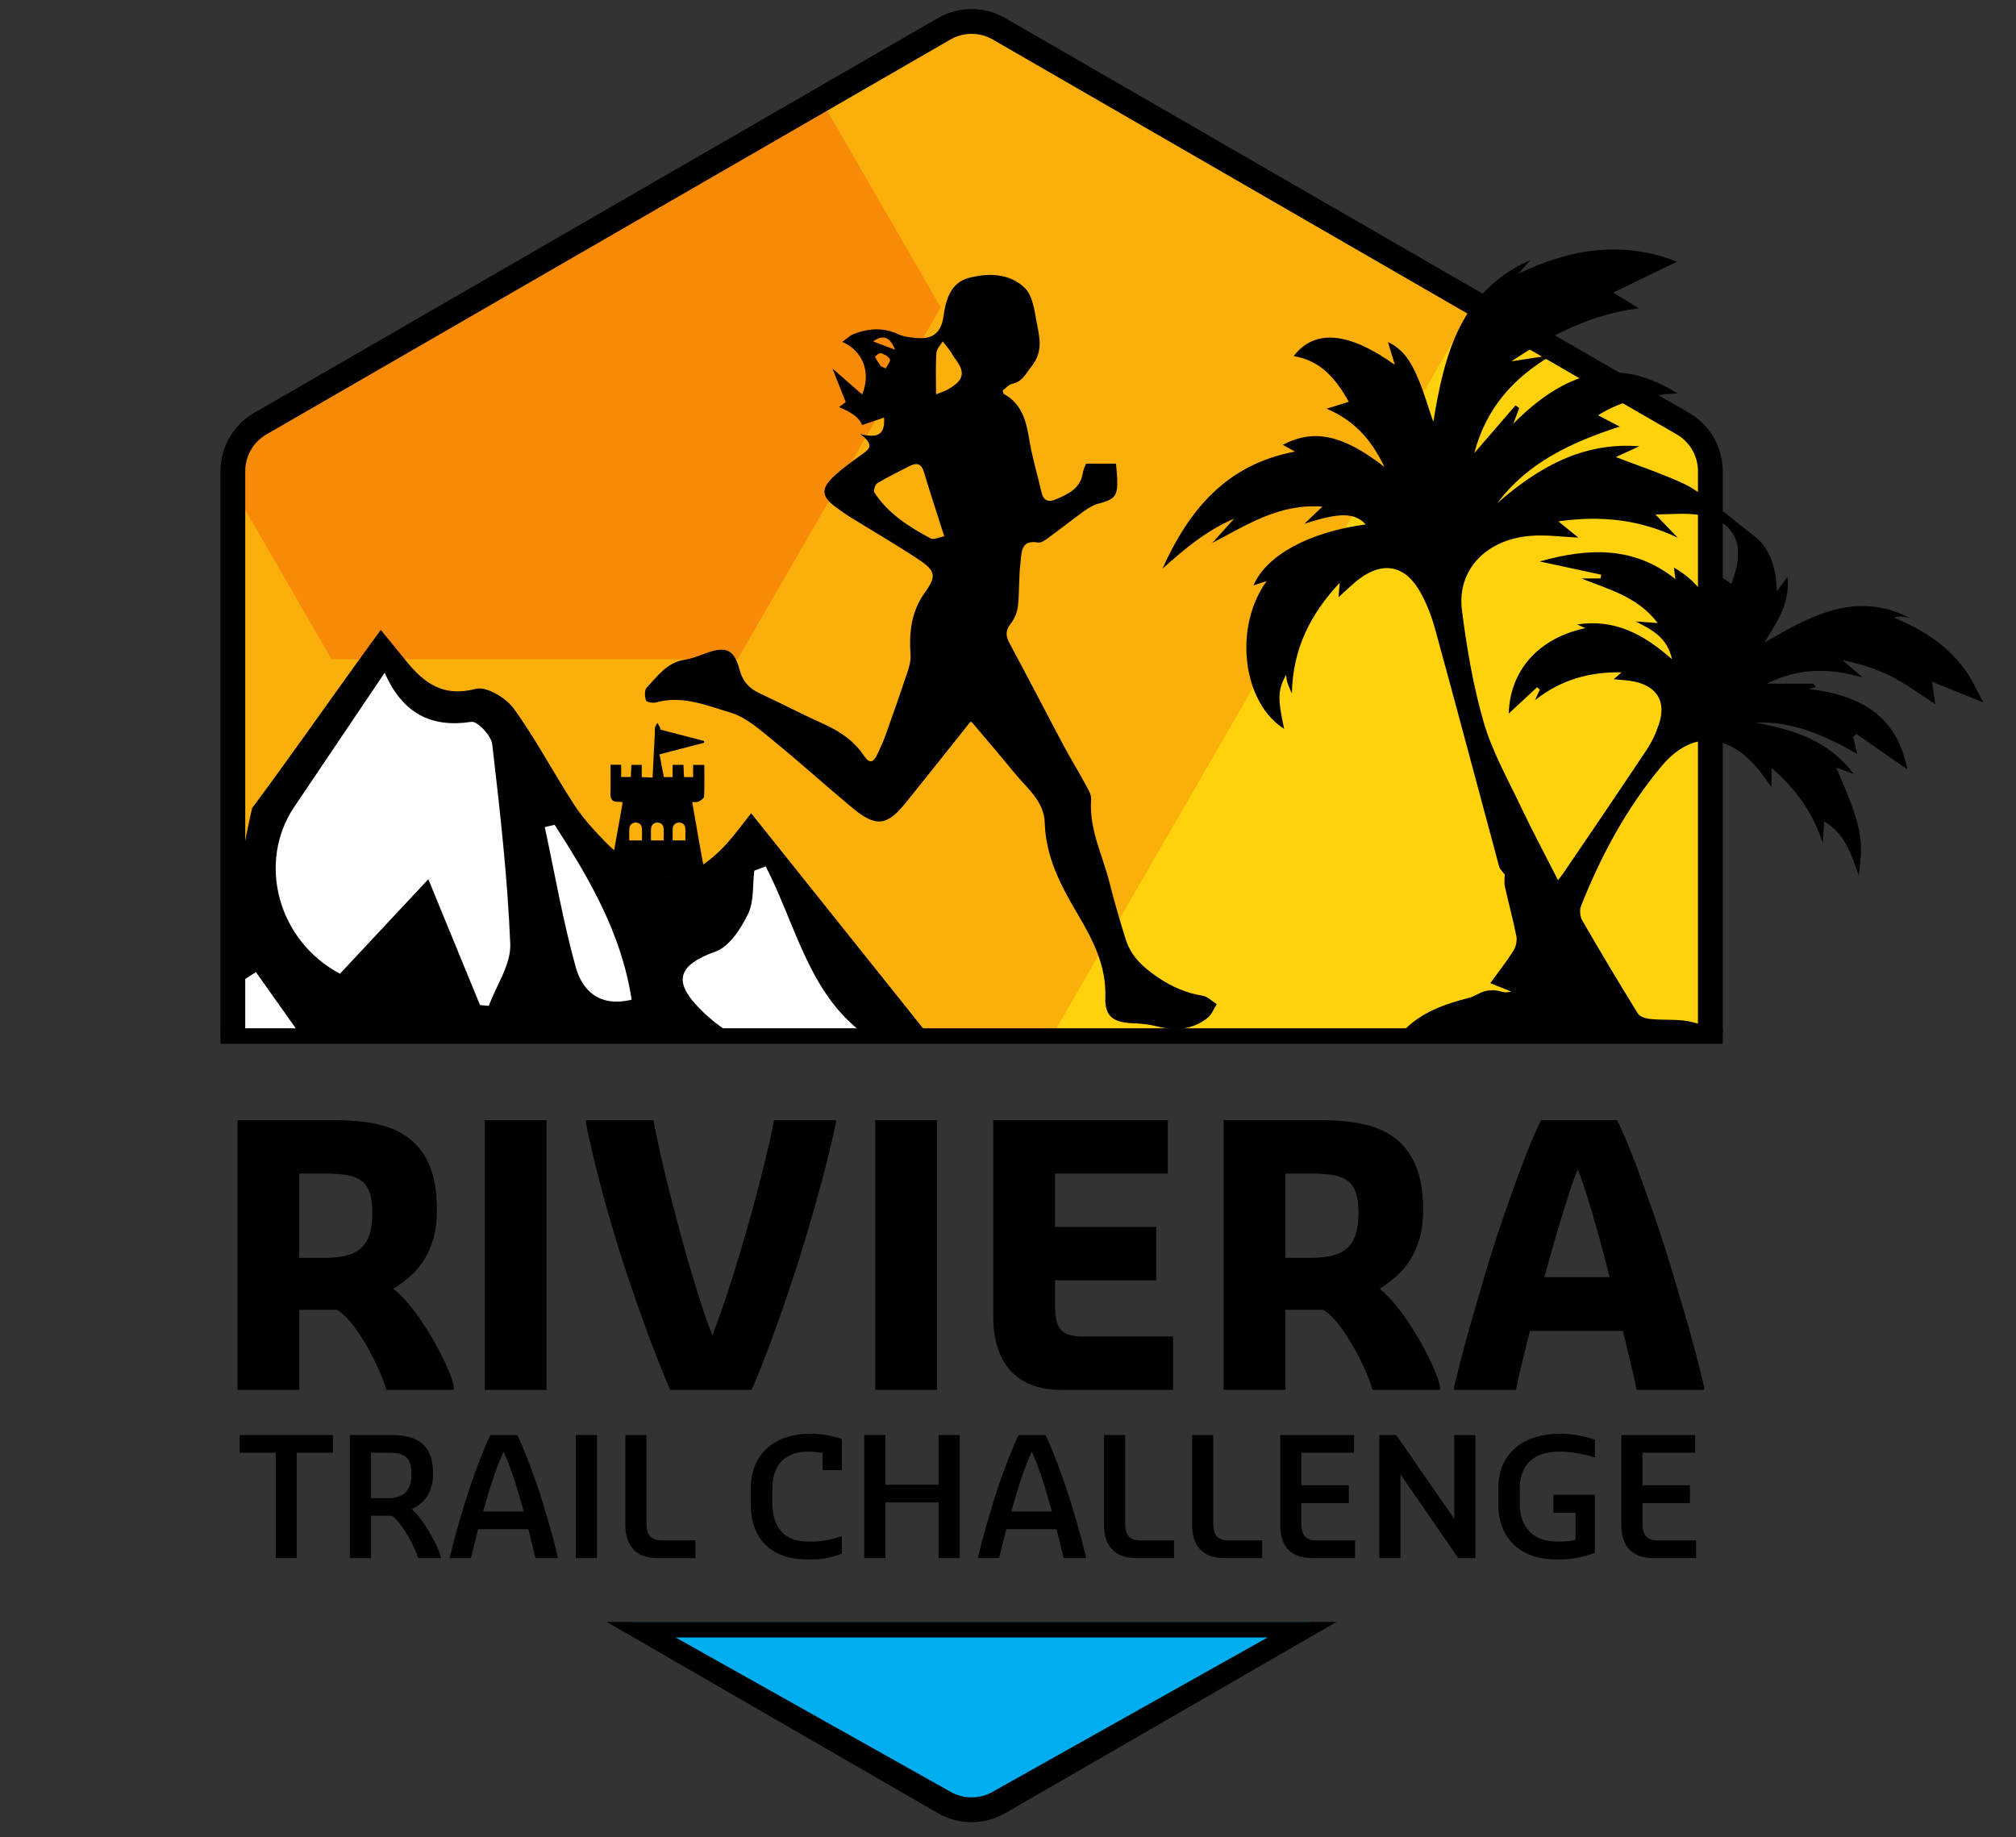
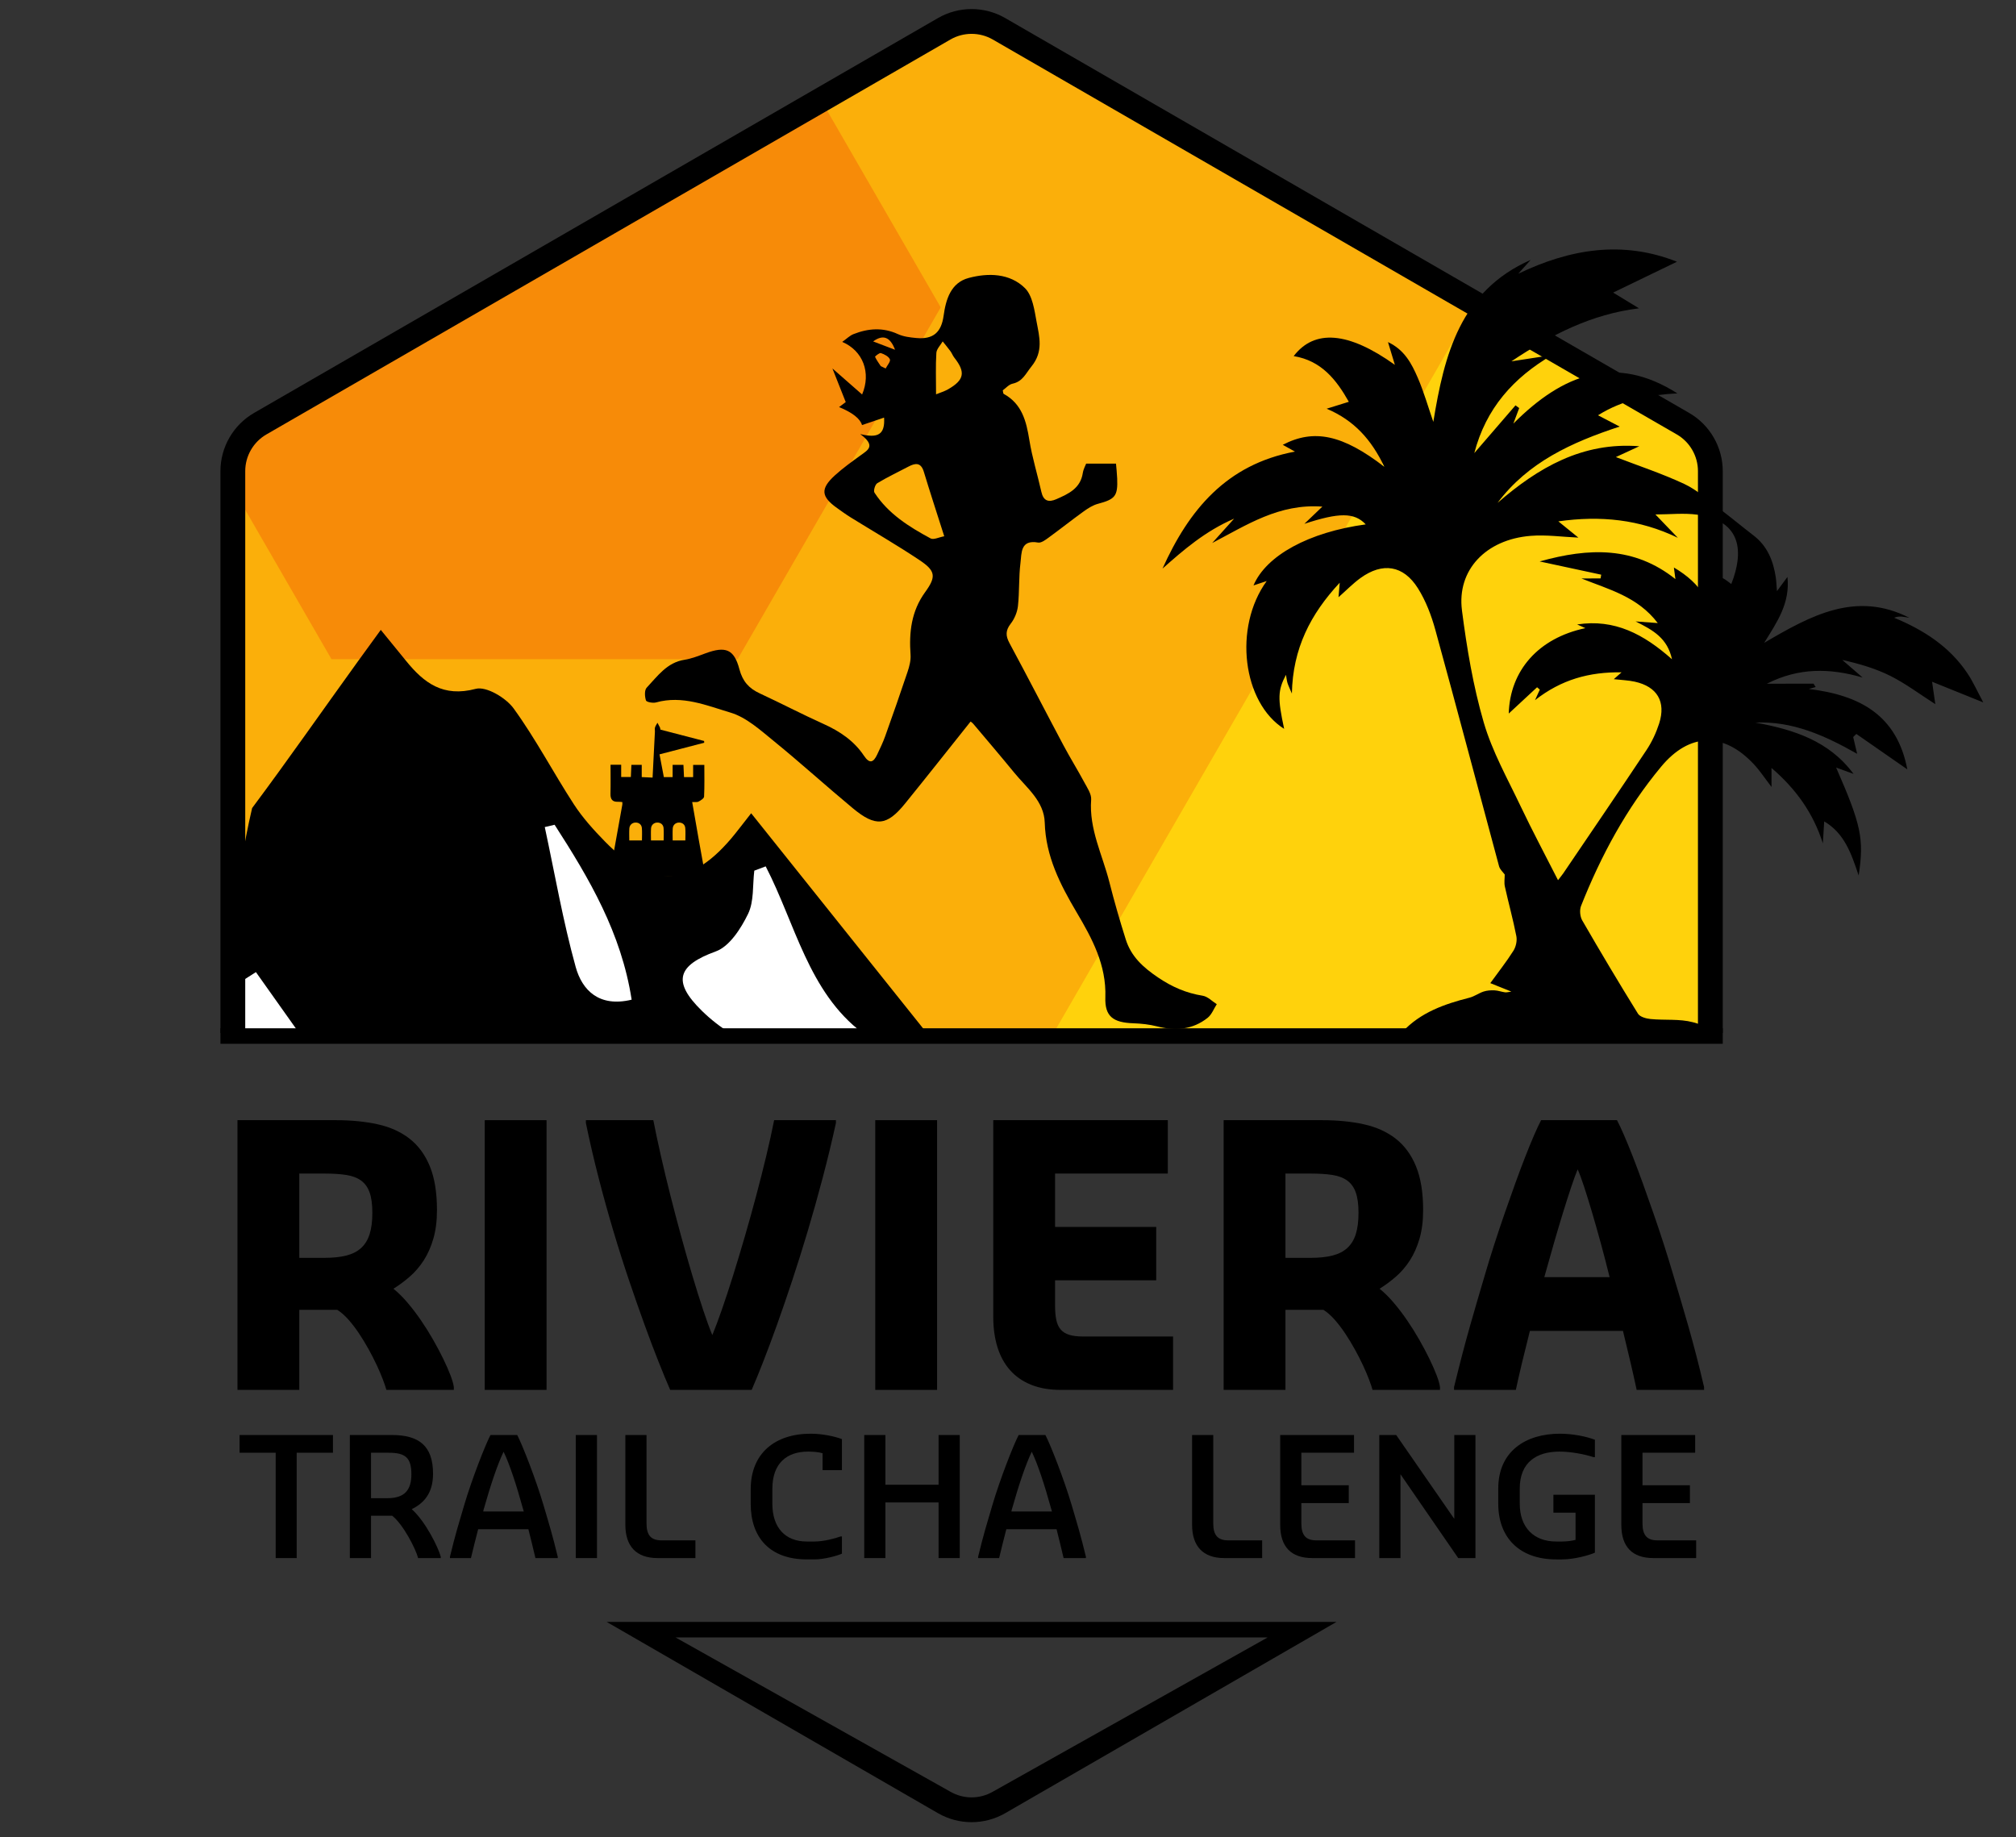
<svg xmlns="http://www.w3.org/2000/svg" id="Calque_1" viewBox="0 0 395 360">
  <rect x="0" y="0" width="395" height="360" fill="#333333" stroke="none" />
  <defs>
    <style>      .st0 {        fill: #fbaf0a;      }      .st1 {        fill: #fff;      }      .st2 {        fill: #ffd20c;      }      .st3 {        fill: #00adef;      }      .st4 {        fill: #f78b08;      }    </style>
  </defs>
-   <path class="st3" d="M123.736,317.785l61.269,35.374c3.318,1.915,7.405,1.915,10.723,0l61.269-35.374H123.736Z" />
  <g>
    <path d="M46.532,219.476h19.267c3.028,0,5.763.27,8.206.808,2.443.539,4.524,1.479,6.245,2.822,1.72,1.342,3.045,3.148,3.974,5.419.929,2.271,1.393,5.126,1.393,8.567,0,2.11-.235,3.974-.705,5.591-.47,1.617-1.101,3.039-1.892,4.266-.791,1.227-1.703,2.288-2.735,3.182-1.032.894-2.099,1.686-3.2,2.374.917.734,1.835,1.64,2.752,2.718.917,1.078,1.8,2.236,2.649,3.475.848,1.238,1.646,2.511,2.391,3.819.745,1.308,1.405,2.552,1.978,3.733.573,1.182,1.043,2.253,1.41,3.217.367.963.585,1.732.654,2.305v.55h-13.212c-.138-.504-.367-1.181-.688-2.03-.321-.849-.717-1.778-1.187-2.787-.47-1.009-1.004-2.052-1.6-3.131-.597-1.078-1.227-2.116-1.892-3.114-.665-.998-1.359-1.903-2.082-2.718-.722-.814-1.451-1.451-2.185-1.91h-7.432v15.689h-12.111v-52.847ZM63.597,246.45c1.651,0,3.067-.149,4.249-.447,1.181-.298,2.15-.792,2.907-1.48s1.313-1.594,1.669-2.718c.355-1.123.533-2.512.533-4.163s-.178-2.981-.533-3.991c-.356-1.009-.912-1.789-1.669-2.339s-1.726-.917-2.907-1.101c-1.182-.183-2.598-.275-4.249-.275h-4.954v16.515h4.954Z" />
    <path d="M94.975,219.476h12.111v52.847h-12.111v-52.847Z" />
    <path d="M129.054,266.869c-.86-2.167-1.778-4.593-2.752-7.277-.975-2.684-1.99-5.585-3.045-8.705-1.055-3.119-2.088-6.37-3.096-9.754-1.01-3.383-1.973-6.858-2.89-10.425-.918-3.567-1.744-7.127-2.477-10.683v-.55h13.212c.413,2.11.906,4.433,1.48,6.967.573,2.535,1.198,5.138,1.875,7.81.676,2.672,1.382,5.349,2.116,8.033.734,2.683,1.462,5.236,2.185,7.655.722,2.421,1.416,4.634,2.082,6.64.665,2.008,1.273,3.676,1.823,5.006.55-1.33,1.175-2.998,1.875-5.006.699-2.007,1.428-4.22,2.185-6.64.757-2.419,1.525-4.972,2.305-7.655.78-2.684,1.525-5.361,2.236-8.033.711-2.672,1.37-5.275,1.978-7.81.607-2.534,1.118-4.857,1.531-6.967h12.111v.55c-.78,3.556-1.64,7.116-2.58,10.683-.941,3.567-1.916,7.042-2.924,10.425-1.01,3.383-2.03,6.635-3.062,9.754-1.032,3.12-2.03,6.021-2.993,8.705-.963,2.683-1.87,5.109-2.718,7.277-.849,2.167-1.595,3.986-2.236,5.453h-15.964c-.642-1.467-1.393-3.286-2.253-5.453Z" />
    <path d="M171.493,219.476h12.111v52.847h-12.111v-52.847Z" />
    <path d="M202.044,271.325c-1.651-.665-3.028-1.617-4.129-2.856-1.101-1.238-1.927-2.74-2.477-4.507s-.826-3.75-.826-5.952v-38.534h34.199v10.459h-22.088v10.459h19.818v10.459h-19.818v4.954c0,1.101.08,2.036.241,2.804.16.769.447,1.393.86,1.875s.975.832,1.686,1.049c.711.218,1.617.327,2.718.327h17.616v10.459h-22.02c-2.202,0-4.129-.332-5.78-.998Z" />
    <path d="M239.753,219.476h19.267c3.028,0,5.763.27,8.206.808,2.443.539,4.524,1.479,6.245,2.822,1.72,1.342,3.045,3.148,3.974,5.419.929,2.271,1.393,5.126,1.393,8.567,0,2.11-.235,3.974-.705,5.591-.47,1.617-1.101,3.039-1.892,4.266-.791,1.227-1.703,2.288-2.735,3.182-1.032.894-2.099,1.686-3.2,2.374.917.734,1.835,1.64,2.752,2.718.917,1.078,1.8,2.236,2.649,3.475.848,1.238,1.646,2.511,2.391,3.819.745,1.308,1.405,2.552,1.978,3.733.573,1.182,1.043,2.253,1.41,3.217.367.963.585,1.732.654,2.305v.55h-13.212c-.138-.504-.367-1.181-.688-2.03-.321-.849-.717-1.778-1.187-2.787-.47-1.009-1.004-2.052-1.6-3.131-.597-1.078-1.227-2.116-1.892-3.114-.665-.998-1.359-1.903-2.082-2.718-.722-.814-1.451-1.451-2.185-1.91h-7.432v15.689h-12.111v-52.847ZM256.818,246.45c1.651,0,3.067-.149,4.249-.447,1.181-.298,2.15-.792,2.907-1.48s1.313-1.594,1.669-2.718c.355-1.123.533-2.512.533-4.163s-.178-2.981-.533-3.991c-.356-1.009-.912-1.789-1.669-2.339s-1.726-.917-2.907-1.101c-1.182-.183-2.598-.275-4.249-.275h-4.954v16.515h4.954Z" />
    <path d="M284.893,271.772c.573-2.339,1.106-4.456,1.6-6.348.493-1.892.981-3.687,1.462-5.384.482-1.697.963-3.372,1.445-5.023s.998-3.406,1.548-5.264c.55-1.88,1.152-3.836,1.806-5.866.654-2.03,1.33-4.054,2.03-6.073.699-2.018,1.394-3.979,2.082-5.883.688-1.903,1.347-3.664,1.978-5.281.631-1.617,1.216-3.045,1.755-4.283.539-1.239.992-2.202,1.359-2.89h14.863c.367.688.82,1.651,1.359,2.89.539,1.238,1.124,2.666,1.755,4.283.631,1.617,1.29,3.378,1.978,5.281.688,1.904,1.382,3.865,2.082,5.883.699,2.018,1.376,4.043,2.03,6.073.654,2.03,1.256,3.986,1.806,5.866.551,1.858,1.072,3.613,1.566,5.264.493,1.651.98,3.326,1.462,5.023.482,1.698.969,3.492,1.462,5.384.493,1.892,1.015,4.008,1.565,6.348v.55h-13.212c-.344-1.628-.746-3.424-1.204-5.384-.459-1.961-.952-4.02-1.479-6.176h-18.235c-.55,2.179-1.061,4.244-1.531,6.193-.47,1.95-.877,3.739-1.221,5.367h-12.111v-.55ZM309.114,229.11c-.344.826-.757,1.956-1.238,3.389-.482,1.434-1.01,3.08-1.583,4.937-.574,1.858-1.176,3.877-1.806,6.055-.631,2.179-1.268,4.427-1.909,6.743h12.799c-.574-2.316-1.158-4.564-1.754-6.743-.597-2.179-1.17-4.198-1.72-6.055s-1.061-3.504-1.531-4.937c-.47-1.433-.889-2.563-1.256-3.389Z" />
  </g>
  <g>
    <path d="M54.016,284.636h-7.073v-3.472h18.293v3.472h-7.105v20.64h-4.115v-20.64Z" />
    <path d="M68.548,281.163h8.23c5.241,0,8.07,2.058,8.07,7.587,0,3.858-1.832,5.787-4.18,6.944,2.701,2.379,5.241,7.555,5.691,9.324v.257h-4.437c-.45-1.8-2.958-6.655-5.08-8.294h-4.147v8.294h-4.148v-24.112ZM75.91,293.541c3.44,0,4.694-1.672,4.694-4.694,0-3.311-1.254-4.211-4.437-4.211h-3.472v8.905h3.215Z" />
    <path d="M88.159,305.018c1.029-4.276,1.768-6.655,2.765-10.031,1.511-5.144,4.18-11.927,5.176-13.824h5.24c.997,1.897,3.665,8.68,5.176,13.824.996,3.376,1.736,5.755,2.765,10.031v.257h-4.372c-.482-2.026-.9-3.794-1.382-5.659h-9.838c-.482,1.865-.932,3.633-1.414,5.659h-4.115v-.257ZM94.685,296.145h7.941c-.064-.257-.161-.514-.225-.772-1.19-4.34-2.572-8.552-3.73-10.931-1.157,2.379-2.572,6.591-3.794,10.931-.096.289-.161.515-.193.772Z" />
    <path d="M112.817,281.163h4.148v24.112h-4.148v-24.112Z" />
    <path d="M122.526,298.749v-17.586h4.148v17.328c0,2.315.9,3.311,2.926,3.311h6.655v3.472h-7.427c-4.18,0-6.301-2.347-6.301-6.526Z" />
    <path d="M147.087,294.634v-2.829c0-7.041,4.726-10.899,11.767-10.899,2.315,0,4.79.546,6.108,1.061v6.076h-3.794v-3.311c-.707-.225-1.865-.321-2.829-.321-4.148,0-7.009,2.25-7.009,7.298v2.926c0,4.629,2.475,7.394,6.751,7.394h1.511c1.8,0,4.083-.61,5.112-.996h.257v3.376c-.771.354-3.376,1.125-5.369,1.125h-1.511c-7.234,0-10.995-4.276-10.995-10.899Z" />
    <path d="M169.334,281.163h4.147v9.741h10.417v-9.741h4.147v24.112h-4.147v-10.899h-10.417v10.899h-4.147v-24.112Z" />
    <path d="M191.646,305.018c1.029-4.276,1.768-6.655,2.765-10.031,1.511-5.144,4.179-11.927,5.176-13.824h5.24c.997,1.897,3.665,8.68,5.176,13.824.996,3.376,1.736,5.755,2.765,10.031v.257h-4.372c-.482-2.026-.9-3.794-1.382-5.659h-9.838c-.482,1.865-.932,3.633-1.414,5.659h-4.115v-.257ZM198.172,296.145h7.941c-.064-.257-.161-.514-.225-.772-1.19-4.34-2.572-8.552-3.73-10.931-1.157,2.379-2.572,6.591-3.794,10.931-.096.289-.161.515-.193.772Z" />
-     <path d="M216.304,298.749v-17.586h4.148v17.328c0,2.315.9,3.311,2.926,3.311h6.655v3.472h-7.427c-4.18,0-6.301-2.347-6.301-6.526Z" />
    <path d="M233.568,298.749v-17.586h4.148v17.328c0,2.315.9,3.311,2.926,3.311h6.655v3.472h-7.427c-4.18,0-6.301-2.347-6.301-6.526Z" />
    <path d="M250.832,298.749v-17.586h14.467v3.472h-10.32v6.366h9.291v3.504h-9.291v3.986c0,2.315.9,3.311,2.926,3.311h7.587v3.472h-8.359c-4.18,0-6.301-2.218-6.301-6.526Z" />
    <path d="M270.25,281.163h3.311l11.381,16.428v-16.428h4.147v24.112h-3.376l-11.317-16.429v16.429h-4.147v-24.112Z" />
    <path d="M293.558,294.634v-2.99c0-7.266,5.337-10.738,12.088-10.738,2.508,0,5.208.546,6.848,1.19v3.408h-.257c-1.736-.579-4.469-1.093-6.687-1.093-4.469,0-7.78,2.09-7.78,7.234v2.99c0,4.629,2.733,7.394,7.137,7.394h1.125c.9,0,1.993-.128,2.669-.321v-5.336h-4.34v-3.504h8.134v11.348c-1.093.482-3.987,1.319-6.462,1.319h-1.125c-7.202,0-11.349-4.276-11.349-10.899Z" />
    <path d="M317.67,298.749v-17.586h14.467v3.472h-10.32v6.366h9.291v3.504h-9.291v3.986c0,2.315.9,3.311,2.926,3.311h7.587v3.472h-8.359c-4.18,0-6.301-2.218-6.301-6.526Z" />
  </g>
  <path d="M252.139,317.785H118.877l3.156,1.822,61.758,35.656c2.028,1.171,4.302,1.756,6.576,1.756s4.548-.585,6.576-1.756l61.758-35.656,3.156-1.822h-9.718ZM194.514,351.055c-2.558,1.476-5.736,1.476-8.294,0l-53.862-30.233h116.018l-53.862,30.233Z" />
  <path class="st2" d="M335.113,202.384v-110.082c0-3.831-2.044-7.371-5.362-9.286L195.729,5.637c-3.318-1.916-7.405-1.916-10.723,0L50.983,83.015c-3.318,1.915-5.362,5.455-5.362,9.286v110.082h289.492Z" />
  <path class="st0" d="M206.452,202.384l82.076-142.16-.874-1.514L195.729,5.637c-3.318-1.916-7.405-1.916-10.723,0L50.983,83.015c-3.318,1.915-5.362,5.455-5.362,9.286v110.082h160.831Z" />
  <path class="st4" d="M64.944,129.146h79.584l39.792-68.922-23.466-40.643-109.872,63.435c-3.318,1.915-5.362,5.455-5.362,9.286v3.375l19.323,33.469Z" />
  <path d="M190.168,141.376c-4.4,5.513-8.583,10.825-12.844,16.074-3.563,4.39-5.758,4.618-10.23.907-5.226-4.336-10.253-8.913-15.521-13.195-2.616-2.127-5.343-4.617-8.438-5.539-4.658-1.387-9.442-3.439-14.598-1.994-.608.171-1.867-.069-1.972-.394-.247-.763-.317-2.013.142-2.499,2.127-2.256,3.971-4.943,7.438-5.476,1.379-.212,2.719-.75,4.041-1.238,3.966-1.465,5.642-.858,6.689,3.104.62,2.346,1.842,3.732,3.942,4.707,4.206,1.953,8.32,4.106,12.546,6.012,3.181,1.434,5.967,3.302,7.911,6.218,1.108,1.662,1.861,1.328,2.585-.203.563-1.192,1.14-2.386,1.583-3.625,1.5-4.195,2.977-8.399,4.387-12.625.352-1.055.655-2.222.578-3.309-.312-4.414.138-8.539,2.868-12.296,2.208-3.039,2.018-4.167-1.09-6.246-4.402-2.943-9-5.591-13.504-8.384-.916-.568-1.79-1.206-2.669-1.831-3.161-2.246-3.308-3.788-.407-6.426,1.59-1.446,3.359-2.705,5.105-3.968,1.36-.984,2.942-1.809-.17-4.104,3.472.852,4.892.124,4.681-3.225-1.609.544-2.978,1.007-4.323,1.462q-.561-1.9-4.496-3.525c.574-.43,1.053-.789,1.305-.978-.807-2.037-1.591-4.018-2.61-6.592,2.261,1.983,3.986,3.496,5.819,5.104,1.802-4.253.181-8.568-3.894-10.304.875-.618,1.477-1.237,2.209-1.525,2.874-1.13,5.746-1.361,8.685-.009,1.102.507,2.409.662,3.641.774,3.27.295,4.871-1.085,5.323-4.343.452-3.257,1.426-6.492,4.915-7.424,3.837-1.025,8.062-.932,11.021,1.987,1.5,1.48,1.861,4.319,2.29,6.627.543,2.924,1.374,5.791-1.015,8.735-1.138,1.403-1.71,2.937-3.702,3.368-.725.157-1.326.884-1.914,1.301.091.385.078.635.173.687,3.6,1.963,4.438,5.362,5.037,9.058.554,3.423,1.594,6.765,2.356,10.157.4,1.779,1.408,2.094,2.929,1.426,2.373-1.043,4.719-2.094,5.184-5.115.122-.792.545-1.538.662-1.854h5.844c.067.81.19,1.853.232,2.899.138,3.473-.393,4.076-3.77,4.979-.986.263-1.926.858-2.768,1.465-2.349,1.693-4.618,3.495-6.958,5.2-.593.432-1.399,1.032-1.994.925-3.496-.63-3.22,2.079-3.458,3.986-.349,2.789-.188,5.64-.493,8.438-.131,1.2-.667,2.502-1.408,3.455-1.038,1.334-1.032,2.378-.252,3.826,3.571,6.625,7.012,13.32,10.546,19.965,1.314,2.47,2.796,4.851,4.12,7.317.577,1.074,1.42,2.292,1.337,3.384-.436,5.78,2.222,10.825,3.572,16.171.951,3.769,2.036,7.509,3.207,11.217,1.053,3.332,3.37,5.456,6.315,7.446,2.785,1.882,5.53,3.065,8.764,3.585.982.158,1.84,1.083,2.755,1.657-.586.904-.992,2.036-1.791,2.671-2.951,2.343-6.318,2.594-9.902,1.68-1.508-.385-3.097-.556-4.657-.611-3.9-.135-5.612-1.291-5.482-5.075.218-6.353-2.59-11.53-5.623-16.659-3.236-5.474-6.058-10.979-6.252-17.584-.124-4.206-3.534-6.798-5.981-9.787-2.621-3.203-5.307-6.353-7.977-9.515-.256-.303-.607-.525-.572-.496ZM185.008,105.073c-1.48-4.653-2.784-8.627-3.997-12.628-.567-1.869-1.638-1.753-3.021-1.022-2.04,1.079-4.136,2.061-6.105,3.254-.426.258-.787,1.479-.548,1.846,2.698,4.142,6.77,6.692,10.999,8.971.59.318,1.651-.239,2.673-.423ZM183.403,77.261c.804-.331,1.644-.574,2.38-.998,3.164-1.822,3.436-3.347,1.2-6.186-.302-.383-.471-.868-.76-1.263-.481-.659-1.009-1.283-1.518-1.921-.434.75-1.193,1.479-1.242,2.253-.159,2.533-.06,5.083-.06,8.116ZM175.366,68.528c-.944-2.544-2.377-3.032-4.288-1.633,1.617.616,2.953,1.124,4.288,1.633ZM172.571,71.732c.319.156.638.313.957.469.308-.612,1.004-1.388.831-1.795-.243-.573-1.089-1-1.765-1.226-.285-.095-1.177.654-1.143.728.29.646.727,1.225,1.12,1.825Z" />
  <path d="M181.576,202.384c-11.548-14.451-22.808-28.54-34.399-43.043-1.633,2.088-2.399,3.092-3.19,4.075-8.404,10.449-16.193,10.933-25.463,1.457-2.209-2.258-4.371-4.651-6.084-7.287-4.03-6.202-7.469-12.81-11.801-18.78-1.518-2.091-5.371-4.386-7.426-3.84-6.36,1.691-10.133-1.129-13.656-5.484-1.538-1.901-3.09-3.79-4.949-6.068-1.719,2.366-3.068,4.214-4.408,6.069-6.941,9.609-13.713,19.346-20.801,28.842-3.355,14.402-4.636,29.249-3.793,44.061h135.97Z" />
-   <path class="st1" d="M94.049,196.924c-3.418-8.324-6.835-16.647-10.126-24.662-5.812,6.218-11.609,12.419-17.314,18.522-12.22-6.499-16.246-21.832-8.971-32.662,5.645-8.403,11.313-16.79,17.73-26.31,3.514,7.988,9.113,10.833,17.005,9.617,1.161-.179,3.876,2.709,4.071,4.387,1.512,13.017,3.003,26.068,3.533,39.148.161,3.971-2.713,8.065-4.197,12.103-.577-.048-1.155-.095-1.732-.143Z" />
  <path class="st1" d="M108.665,161.595c6.761,10.49,13.07,21.179,15.096,34.273-6.388,1.539-9.701-1.852-10.963-6.401-2.498-9.007-4.091-18.265-6.059-27.419l1.926-.453Z" />
  <path class="st1" d="M58.595,202.384c-2.934-4.136-5.684-8.014-8.453-11.918-1.872,1.195-3.212,2.05-4.799,3.063-.002,2.951.092,5.904.266,8.855h12.987Z" />
  <path class="st1" d="M137.526,198.055c1.772,1.729,3.613,3.154,5.516,4.329h25.965c-10.61-8-13.19-21.44-18.982-32.636-.744.28-1.489.56-2.233.84-.35,2.853-.033,6.029-1.222,8.473-1.393,2.864-3.631,6.373-6.322,7.349-7.462,2.708-8.631,5.879-2.722,11.644Z" />
  <path d="M48.05,202.384v-110.082c0-2.954,1.589-5.706,4.147-7.183L186.22,7.741c2.557-1.476,5.735-1.477,8.294,0l134.023,77.378c2.558,1.477,4.147,4.229,4.147,7.183v110.082h4.859v-110.082c0-4.684-2.52-9.049-6.576-11.39L196.943,3.533c-4.057-2.343-9.096-2.342-13.153,0L49.768,80.912c-4.056,2.342-6.576,6.707-6.576,11.39v110.082h4.859Z" />
  <path d="M237.51,106.392c6.749-3.517,13.076-7.756,21.585-7.131-1.419,1.357-2.474,2.365-3.528,3.373,6.778-2.228,9.797-2.267,12.023.109-11.123,1.512-19.504,6.082-21.99,11.959.729-.242,1.481-.491,2.589-.859-6.602,9.11-4.693,23.859,3.417,28.961-1.286-5.982-1.253-7.533.355-10.588.127.695.166,1.175.308,1.624.167.527.422,1.025.853,2.041.176-8.806,3.631-15.541,9.375-21.711-.1,1.182-.164,1.948-.24,2.844,1.553-1.369,2.839-2.7,4.316-3.767,4.311-3.114,8.387-2.518,11.238,2.003,1.553,2.463,2.64,5.326,3.418,8.152,4.242,15.422,8.314,30.891,12.488,46.332.173.64.789,1.161,1.107,1.609.001.762-.14,1.594.029,2.358.719,3.249,1.614,6.461,2.251,9.724.174.889-.079,2.067-.566,2.841-1.341,2.128-2.91,4.112-4.538,6.359,1.443.582,2.632,1.061,4.125,1.663-.622.075-.947.18-1.251.137-.688-.098-1.362-.355-2.049-.386-.709-.032-1.464.014-2.131.232-.955.312-1.811.959-2.774,1.205-4.894,1.248-9.586,2.87-13.141,6.708-.08.087-.151.175-.227.262,21.505-1.01,42.484-.891,62.61.361-1.506-1.101-3.318-1.951-5.467-2.522-2.639-.701-5.546-.352-8.316-.63-.861-.086-2.058-.42-2.447-1.047-3.737-6.033-7.373-12.131-10.922-18.277-.437-.757-.545-2.04-.225-2.848,3.905-9.849,8.888-19.096,15.697-27.28,5.531-6.648,12.183-6.845,18.143-.483,1.196,1.276,2.164,2.766,3.477,4.47-.002-1.379-.004-2.365-.006-3.725,4.856,4.168,8.181,8.877,10.062,14.77.086-1.383.171-2.767.266-4.3,3.953,2.333,5.278,6.218,6.749,10.591,1.09-7.174.494-9.912-4.415-21.142,1.255.458,2.334.852,3.413,1.246-4.8-6.496-11.786-8.694-19.227-10.057,7.225-.316,13.514,2.477,19.932,6.121-.332-1.409-.554-2.349-.776-3.289.207-.201.415-.402.622-.603,3.271,2.273,6.542,4.546,9.984,6.938-2.033-10.651-9.336-14.546-19.306-15.752.449-.126.899-.253,1.348-.379-.14-.221-.279-.442-.419-.662-2.924.005-5.847.009-9.145.015,6.259-3.186,12.363-3.08,18.762-1.215-1.328-1.15-2.656-2.3-3.985-3.449,3.314.748,6.527,1.67,9.46,3.149,2.998,1.511,5.722,3.567,8.769,5.515-.193-1.342-.372-2.589-.631-4.39,3.327,1.343,6.327,2.554,10.031,4.049-1.204-2.236-2.003-4.04-3.081-5.66-3.505-5.266-8.587-8.528-14.387-10.929.564-.223,1.047-.255,1.525-.216.493.041.98.151,1.47.231-10.455-5.328-19.303-.472-28.457,4.908,2.575-4.163,5.094-7.763,4.559-12.918-.827,1.122-1.309,1.776-2.054,2.787-.106-1.254-.125-2.02-.241-2.772-.495-3.209-1.647-6.065-4.331-8.126-2.258-1.734-4.444-3.563-6.717-5.276-2.233-1.683-4.357-3.655-6.848-4.82-4.36-2.039-8.964-3.556-13.426-5.277,1.338-.617,2.966-1.369,4.594-2.12-11.149-.876-19.826,4.196-27.775,11.089,5.961-7.943,14.458-11.839,23.92-14.946-1.599-.835-2.836-1.48-4.238-2.212,4.899-3.073,10.123-4.016,15.554-4.289-12.142-7.707-22.373-3.872-32.138,5.92.572-1.525.858-2.286,1.143-3.047-.242-.176-.485-.352-.727-.529-2.64,3.06-5.281,6.121-8.069,9.354,2.281-8.756,7.642-14.757,15.239-19.205-2.48.381-4.96.763-7.969,1.225,7.865-5.249,15.671-9.234,24.999-10.387-1.49-.906-2.98-1.812-5.067-3.081,4.356-2.106,8.407-4.065,12.505-6.046-10.689-4.232-20.967-2.51-31.099,2.352.812-.903,1.625-1.807,2.437-2.71-13.809,6.09-16.929,18.574-19.075,31.737-1.032-2.975-1.861-5.909-3.063-8.681-1.186-2.734-2.589-5.443-5.821-6.953.468,1.545.837,2.762,1.351,4.458-9.137-6.529-15.765-7.021-19.827-1.713,5.431.89,8.368,4.633,10.805,8.954-1.606.5-2.975.926-4.345,1.352,5.431,2.307,8.773,6.078,11.31,11.389-8.204-6.328-13.82-7.486-19.912-4.314.762.422,1.51.838,2.395,1.329-13.485,2.519-20.811,11.498-25.954,22.922,4.167-3.69,8.343-7.324,14.033-9.785-1.698,1.887-2.998,3.332-4.298,4.776ZM286.446,119.581c-1.018-7.89,4.679-13.878,13.434-14.59,3.076-.25,6.21.206,9.373.342-1.093-.887-2.365-1.919-3.922-3.183,8.255-1.165,15.897-.41,23.41,3.219-1.323-1.378-2.647-2.757-4.391-4.572,2.86-.005,5.575-.315,8.199.043,8.787,1.199,9.121,7.379,6.666,13.583-.506-.364-.957-.745-1.461-1.033-.424-.242-.909-.375-1.798-.727,1.638,4.254,1.506,8.097-.404,11.901.503-6.096-2.313-10.276-7.58-13.372.108.821.193,1.474.297,2.268-8.084-6.426-16.883-6.174-26.6-3.456,4.41.948,8.235,1.771,12.061,2.594-.042.244-.084.488-.126.732-1.253.002-2.505.004-3.758.006,5.36,2.15,11.036,3.56,14.964,8.742-1.408-.105-2.484-.185-4.343-.323,3.508,1.746,6.235,3.302,7.134,7.417-5.511-4.891-11.226-7.96-18.584-6.825.441.198.882.396,1.614.725-9.238,1.948-14.78,8.335-15.018,16.734,1.822-1.69,3.687-3.42,5.552-5.15.179.153.358.305.537.458-.24.527-.48,1.054-.943,2.07,5.171-4.047,10.607-5.542,16.962-5.458-.608.536-.947.835-1.523,1.343,1.507.173,2.836.211,4.111.491,4.389.965,6.153,3.916,4.769,8.211-.583,1.811-1.424,3.605-2.476,5.189-5.366,8.077-10.838,16.083-16.277,24.111-.233.345-.505.664-1.056,1.382-2.536-4.991-5.022-9.637-7.28-14.39-2.586-5.445-5.61-10.8-7.28-16.533-2.076-7.13-3.311-14.562-4.265-21.948Z" />
  <rect x="43.192" y="201.473" width="294.351" height="3.037" />
  <path d="M131.788,152.254v-2.393h2.12c.037.796.073,1.562.112,2.399h1.788v-2.397h2.194c0,2.084.052,4.154-.05,6.217-.017.35-.652.75-1.082.973-.309.161-.752.066-1.248.092.444,2.545.869,5.007,1.304,7.467.328,1.854.675,3.704,1.002,5.559.195,1.107-.151,1.555-1.28,1.558-5.224.014-10.448.015-15.671,0-1.206-.004-1.491-.459-1.251-1.792.739-4.092,1.474-8.184,2.207-12.277.026-.145.003-.299.003-.513-.287-.021-.554-.069-.818-.055-1.121.058-1.534-.48-1.506-1.574.048-1.873.013-3.748.013-5.684h2.084v2.407h1.895c.034-.776.068-1.541.106-2.386h2.026v2.4c.684.032,1.24.057,2.125.099.157-3.076.31-6.041.458-9.007.014-.274-.061-.57.018-.82.102-.323.317-.61.484-.913.164.308.335.613.488.927.048.099.047.223.083.412,2.845.74,5.706,1.484,8.566,2.228l.019.342c-2.845.74-5.69,1.481-8.756,2.279.276,1.453.552,2.905.847,4.454h1.72ZM127.55,164.672h2.481c0-.853.058-1.661-.018-2.456-.065-.681-.589-1.06-1.227-1.052-.645.008-1.18.458-1.225,1.144-.052.777-.012,1.56-.012,2.364ZM123.298,164.672h2.481c0-.853.058-1.661-.018-2.456-.065-.681-.589-1.06-1.227-1.052-.645.008-1.18.458-1.225,1.144-.052.777-.012,1.56-.012,2.364ZM131.801,164.672h2.481c0-.853.058-1.661-.018-2.456-.065-.681-.589-1.06-1.227-1.052-.645.008-1.18.458-1.225,1.144-.052.777-.012,1.56-.012,2.364Z" />
</svg>